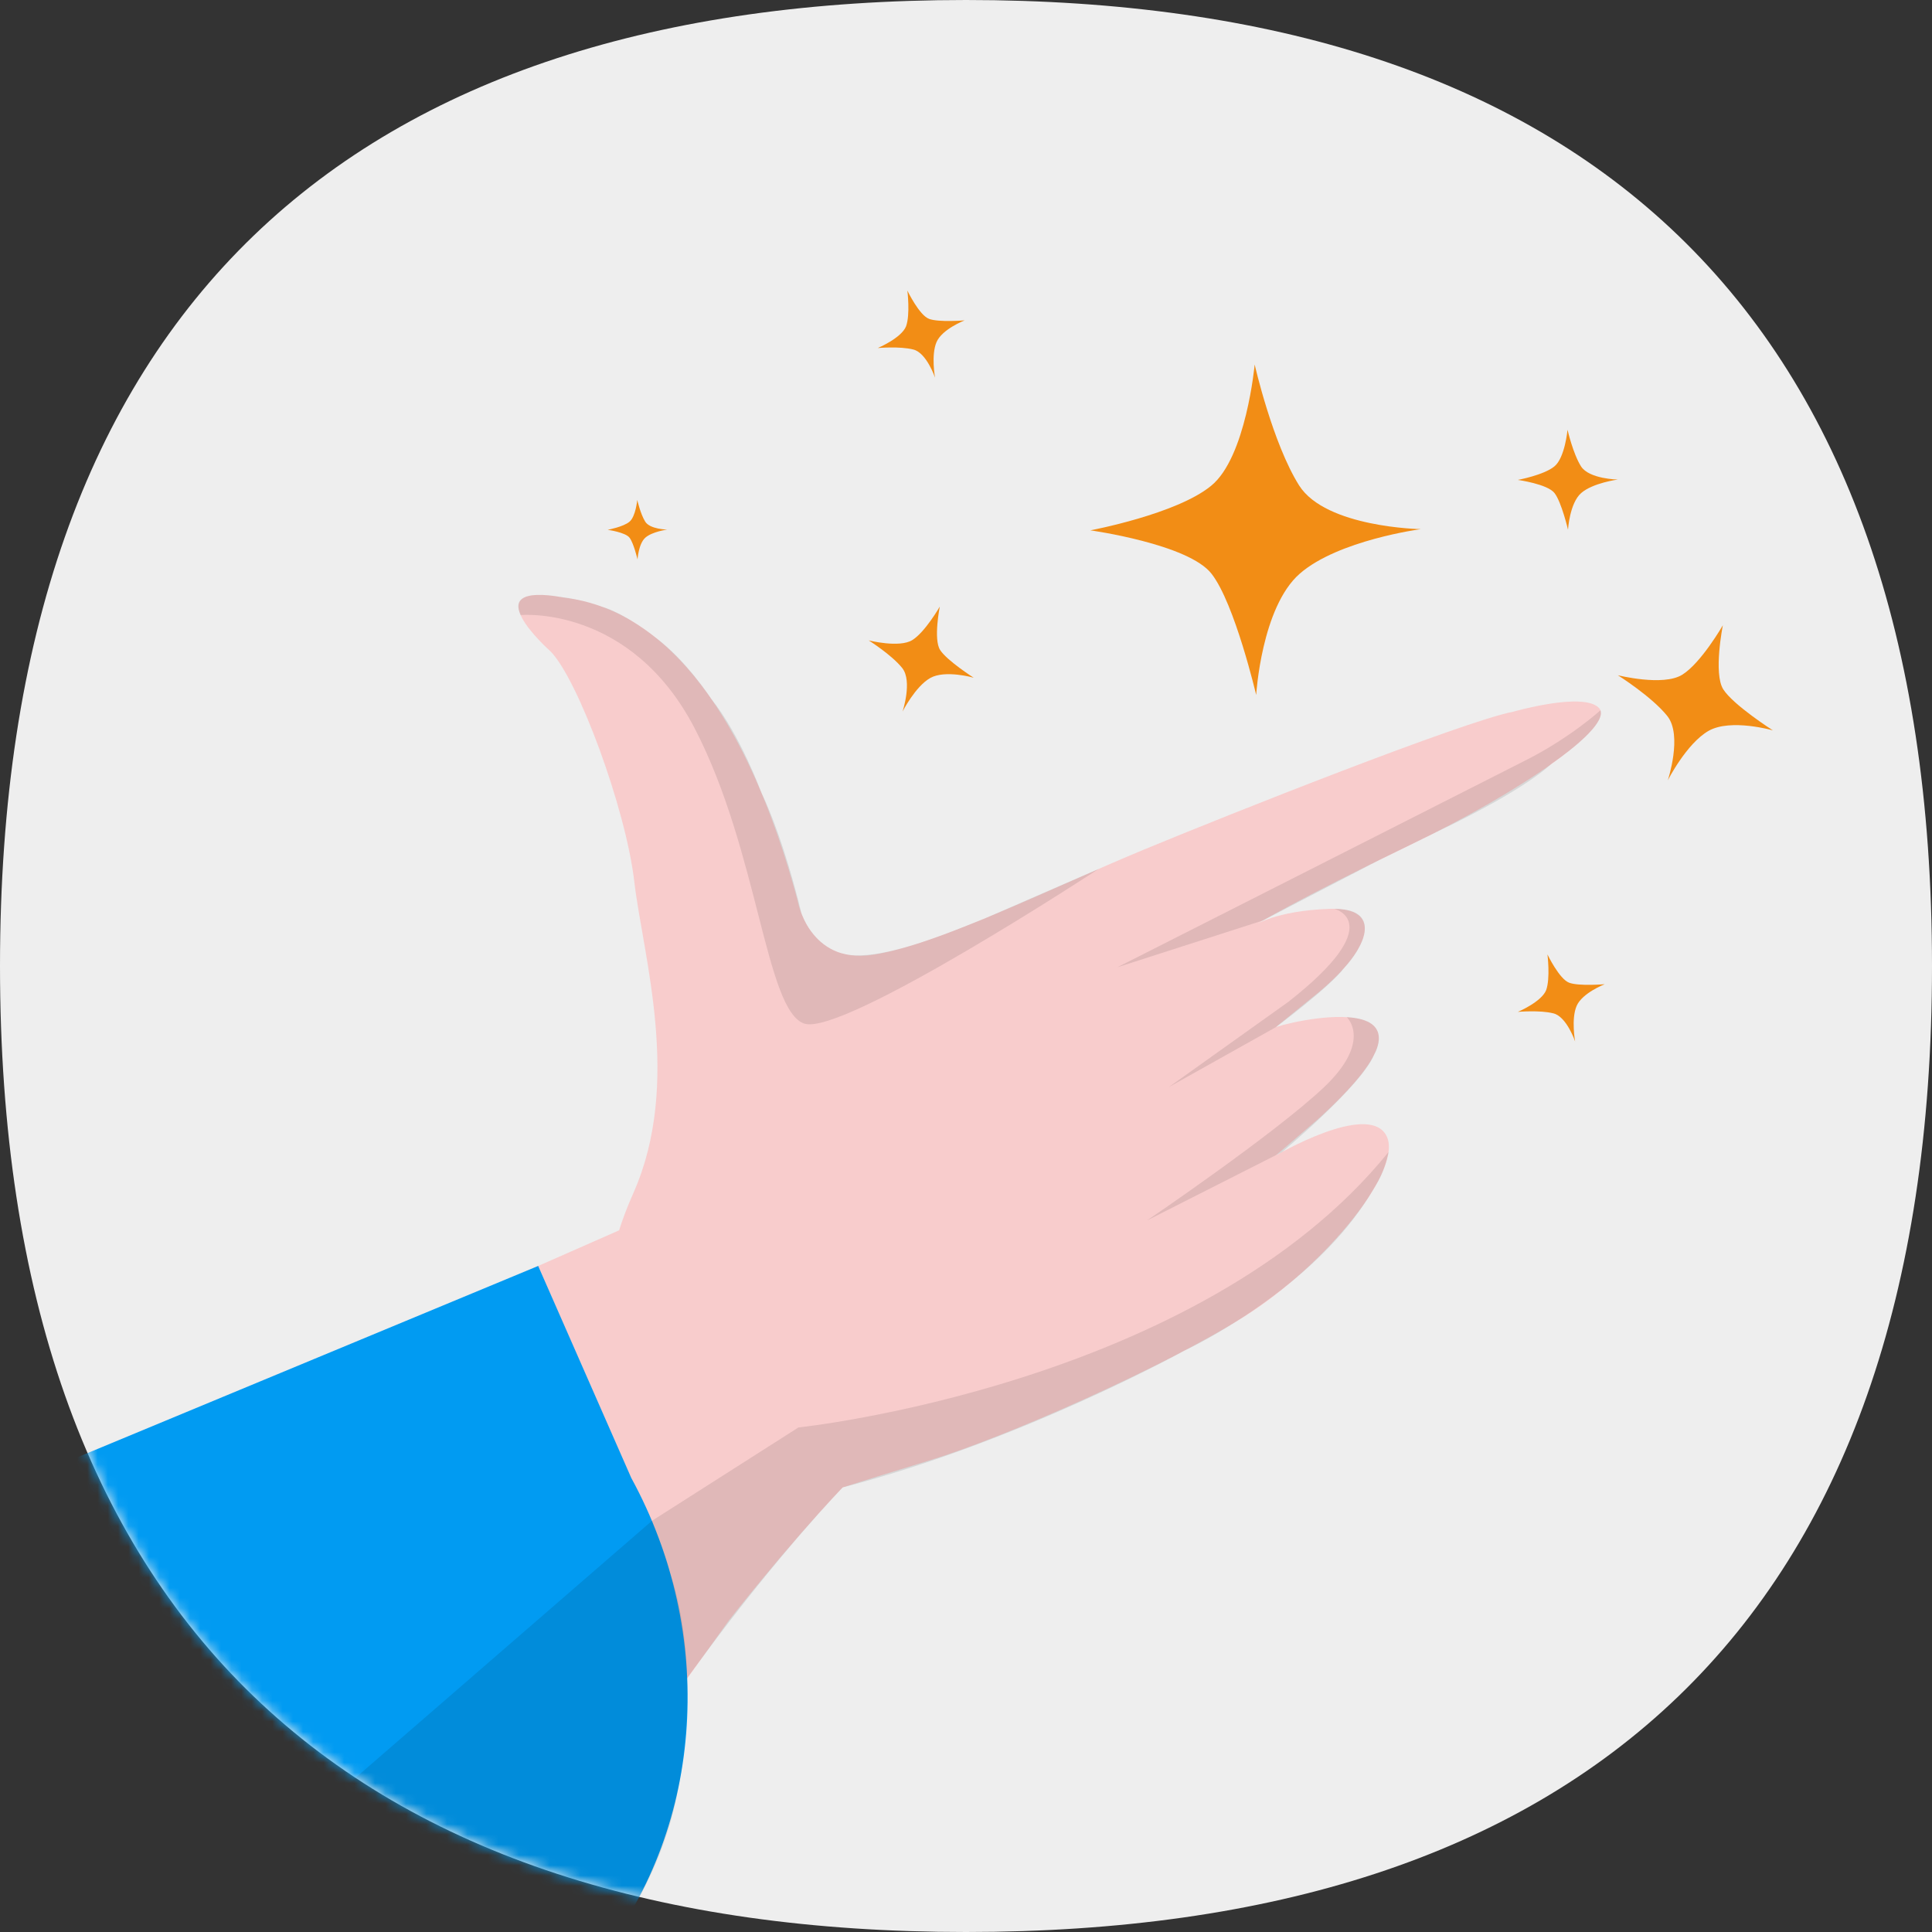
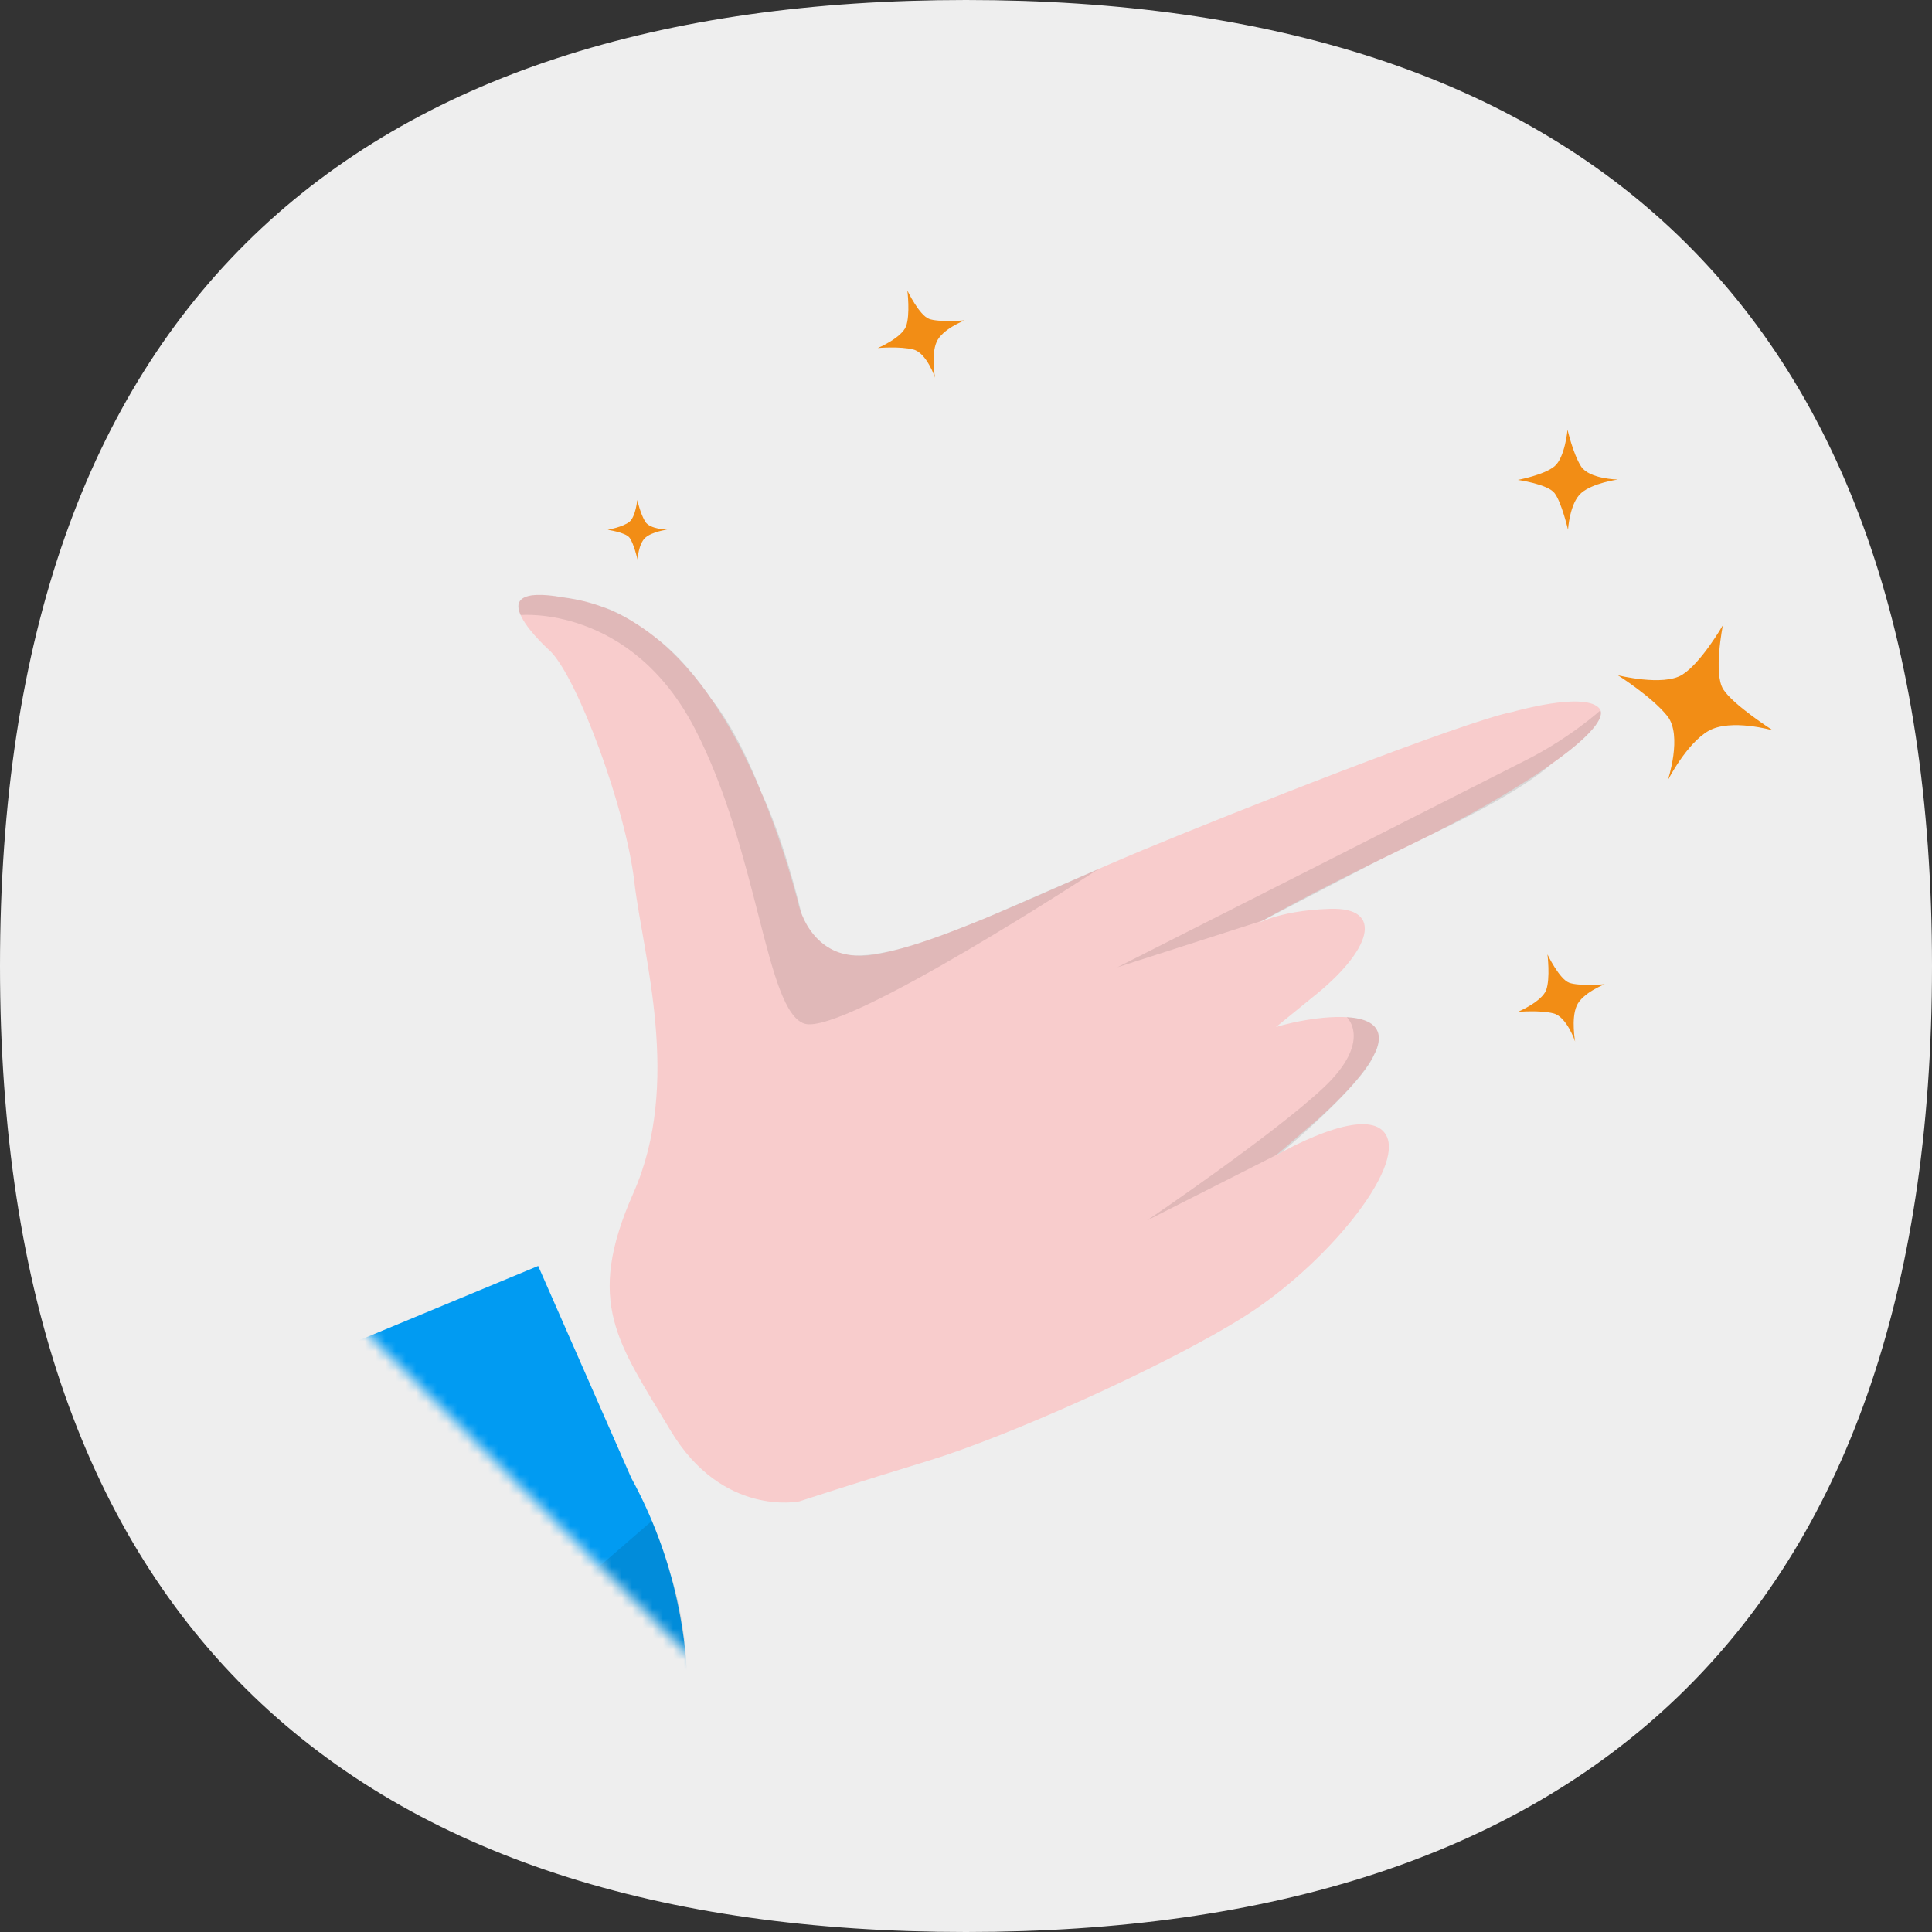
<svg xmlns="http://www.w3.org/2000/svg" width="188" height="188" viewBox="0 0 188 188" fill="none">
  <rect x="0" y="0" width="188" height="188" fill="#333333" stroke="none" />
  <path d="M0 94C0 29.846 34.454 0 94 0C153.546 0 188 29.846 188 94C188 158.154 153.546 188 94 188C34.454 188 0 158.154 0 94Z" fill="#EEEEEE" />
  <mask id="mask0_67_5469" style="mask-type:alpha" maskUnits="userSpaceOnUse" x="0" y="0" width="188" height="188">
-     <path d="M0 94C0 29.846 34.454 0 94 0C153.546 0 188 29.846 188 94C188 158.154 153.546 188 94 188C34.454 188 0 158.154 0 94Z" fill="#019BF2" />
+     <path d="M0 94C0 29.846 34.454 0 94 0C153.546 0 188 29.846 188 94C188 158.154 153.546 188 94 188Z" fill="#019BF2" />
  </mask>
  <g mask="url(#mask0_67_5469)">
    <path d="M167.648 60.844C167.648 60.844 166.701 65.564 167.698 67.092C168.687 68.626 172.518 71.071 172.518 71.071C172.518 71.071 168.426 69.898 166.27 71.112C164.114 72.335 162.291 75.933 162.291 75.933C162.291 75.933 163.742 71.571 162.25 69.684C160.752 67.798 157.429 65.706 157.429 65.706C157.429 65.706 161.825 66.809 163.683 65.664C165.534 64.525 167.648 60.844 167.648 60.844Z" fill="#F28D15" />
-     <path d="M91.451 59.024C91.451 59.024 90.809 62.219 91.485 63.253C92.154 64.292 94.749 65.948 94.749 65.948C94.749 65.948 91.979 65.153 90.52 65.975C89.062 66.803 87.826 69.24 87.826 69.24C87.826 69.24 88.806 66.287 87.798 65.011C86.784 63.733 84.533 62.316 84.533 62.316C84.533 62.316 87.509 63.064 88.767 62.289C90.02 61.519 91.451 59.024 91.451 59.024Z" fill="#F28D15" />
    <path d="M150.581 92.874C150.581 92.874 151.734 95.275 152.695 95.628C153.64 95.981 156.154 95.772 156.154 95.772C156.154 95.772 153.962 96.62 153.418 97.886C152.873 99.151 153.273 101.345 153.273 101.345C153.273 101.345 152.456 98.928 151.159 98.609C149.861 98.273 147.7 98.464 147.7 98.464C147.7 98.464 150.006 97.489 150.453 96.35C150.87 95.211 150.581 92.874 150.581 92.874Z" fill="#F28D15" />
    <path d="M88.295 28.277C88.295 28.277 89.448 30.677 90.409 31.03C91.354 31.383 93.868 31.175 93.868 31.175C93.868 31.175 91.676 32.022 91.132 33.289C90.587 34.553 90.987 36.748 90.987 36.748C90.987 36.748 90.171 34.331 88.873 34.011C87.576 33.675 85.414 33.867 85.414 33.867C85.414 33.867 87.72 32.892 88.167 31.753C88.584 30.614 88.295 28.277 88.295 28.277Z" fill="#F28D15" />
-     <path d="M106.101 51.606C106.101 51.606 115.683 52.94 117.906 55.849C120.159 58.755 122.237 67.626 122.237 67.626C122.237 67.626 122.743 59.083 126.48 55.821C130.216 52.559 138.257 51.489 138.257 51.489C138.257 51.489 129.033 51.342 126.421 47.247C123.84 43.155 122.09 35.47 122.09 35.47C122.09 35.47 121.259 44.516 117.848 47.275C114.494 50.034 106.101 51.606 106.101 51.606Z" fill="#F28D15" />
    <path d="M147.7 46.7C147.7 46.7 150.598 47.103 151.27 47.983C151.951 48.864 152.581 51.545 152.581 51.545C152.581 51.545 152.734 48.961 153.865 47.975C154.996 46.989 157.427 46.664 157.427 46.664C157.427 46.664 154.637 46.619 153.845 45.38C153.065 44.141 152.534 41.818 152.534 41.818C152.534 41.818 152.284 44.555 151.251 45.388C150.239 46.225 147.7 46.7 147.7 46.7Z" fill="#F28D15" />
    <path d="M59.132 51.556C59.132 51.556 60.857 51.795 61.257 52.32C61.663 52.842 62.038 54.44 62.038 54.44C62.038 54.44 62.129 52.904 62.802 52.315C63.474 51.728 64.921 51.534 64.921 51.534C64.921 51.534 63.26 51.506 62.791 50.77C62.327 50.034 62.01 48.65 62.01 48.65C62.01 48.65 61.86 50.278 61.246 50.775C60.643 51.273 59.132 51.556 59.132 51.556Z" fill="#F28D15" />
    <path d="M77.788 146.095C77.788 146.095 70.3 147.67 65.233 139.174C60.165 130.678 56.876 126.822 61.635 116.09C66.394 105.357 62.557 92.983 61.724 85.801C60.89 78.619 56.212 66.025 53.558 63.372C53.558 63.372 45.693 56.421 54.986 58.168C64.966 59.399 72.823 69.807 77.618 87.635C77.618 87.635 78.649 93.814 84.881 92.913C91.112 92.013 101.97 86.554 111.216 82.714C119.498 79.275 142.416 70.182 147.256 69.254C147.256 69.254 154.012 67.309 155.574 68.868C157.318 70.612 148.028 77.025 137.19 82.242C126.352 87.463 122.012 90.082 122.012 90.082C122.012 90.082 124.065 88.615 129.419 88.438C134.773 88.263 133.459 92.494 127.758 97.014L124.16 99.942C127.499 98.862 142.207 96.234 128.283 108.88L124.132 112.447C124.132 112.447 133.02 107.219 134.873 110.444C136.726 113.67 128.98 123.133 121.106 128.095C113.233 133.057 97.83 139.863 90.465 142.105C83.103 144.348 77.788 146.095 77.788 146.095Z" fill="#F8CCCC" />
-     <path d="M60.246 119.721L33.98 131.284C33.98 131.284 30.913 159.52 58.587 174.87L70.931 157.678C70.931 157.678 76.415 150.624 82.002 144.736C82.005 144.739 66.5 131.234 60.246 119.721Z" fill="#F8CCCC" />
-     <path opacity="0.1" d="M42.443 161.37L77.693 138.905C77.693 138.905 116.767 134.812 135.117 112.103C135.117 112.103 134.828 113.742 134.023 115.092C133.217 116.443 131.203 120.168 125.788 124.625C120.373 129.081 115.239 131.437 115.239 131.437C115.239 131.437 99.28 140.283 82.002 144.736C82.002 144.736 75.882 151.051 68.283 161.364L55.506 178.629L42.443 161.37Z" fill="black" />
    <path d="M-75.581 254.709C-60.306 280.244 -27.131 285.322 -7.466 265.155C11.882 245.313 35.875 219.175 58.454 190.367C68.561 177.473 69.678 158.933 61.429 143.817L52.369 123.188L-117.43 193.701" fill="#019BF2" />
    <path opacity="0.1" d="M63.435 147.995L-69.311 263.063C-69.311 263.063 -40.561 295.155 -8.808 266.472C-8.808 266.472 18.299 238.147 28.326 226.554C38.353 214.96 56.473 194.454 59.857 188.453C59.857 188.453 64.635 182.112 66.016 173.917C66.016 173.917 68.45 162.776 65.18 152.963C64.763 151.213 63.435 147.995 63.435 147.995Z" fill="black" />
    <path opacity="0.1" d="M131.055 98.981C131.055 98.981 133.606 101.309 128.783 105.849C123.96 110.389 111.616 118.76 111.616 118.76L124.754 112.103C124.754 112.103 132.544 105.61 133.736 102.585C133.736 102.587 135.792 99.206 131.055 98.981Z" fill="black" />
-     <path opacity="0.1" d="M129.847 88.438C129.847 88.438 135.237 89.749 125.377 97.481L113.744 105.78L124.163 99.945C124.163 99.945 129.461 96 130.803 94.186C130.803 94.186 131.997 92.969 132.553 91.544C133.109 90.116 133.003 88.449 129.847 88.438Z" fill="black" />
    <path opacity="0.1" d="M155.737 69.118C155.737 69.118 152.879 71.726 148.622 73.902C144.366 76.077 108.732 94.122 108.732 94.122L122.898 89.568L134.181 83.704L140.207 80.753C140.207 80.753 147.95 77.144 151.026 74.277C151.028 74.28 156.326 70.729 155.737 69.118Z" fill="black" />
    <path opacity="0.1" d="M50.661 59.849C50.661 59.849 61.346 58.846 67.589 70.857C73.831 82.867 74.493 98.378 78.277 99.609C82.061 100.84 106.901 84.559 106.901 84.559L95.935 89.327C95.935 89.327 92.501 90.721 91.196 91.174C89.89 91.627 84.656 93.561 82.011 92.791C82.011 92.791 79.299 92.313 77.982 88.868C77.982 88.868 76.424 82.025 74.054 77.041C74.054 77.041 72.037 71.526 69.195 67.978C69.195 67.978 66.766 64.236 63.807 62.052C63.807 62.052 60.876 59.691 58.554 59.032C58.554 59.032 56.817 58.338 54.289 58.052C54.289 58.052 52.464 57.716 51.377 58.01C50.111 58.343 50.405 59.26 50.661 59.849Z" fill="black" />
  </g>
</svg>